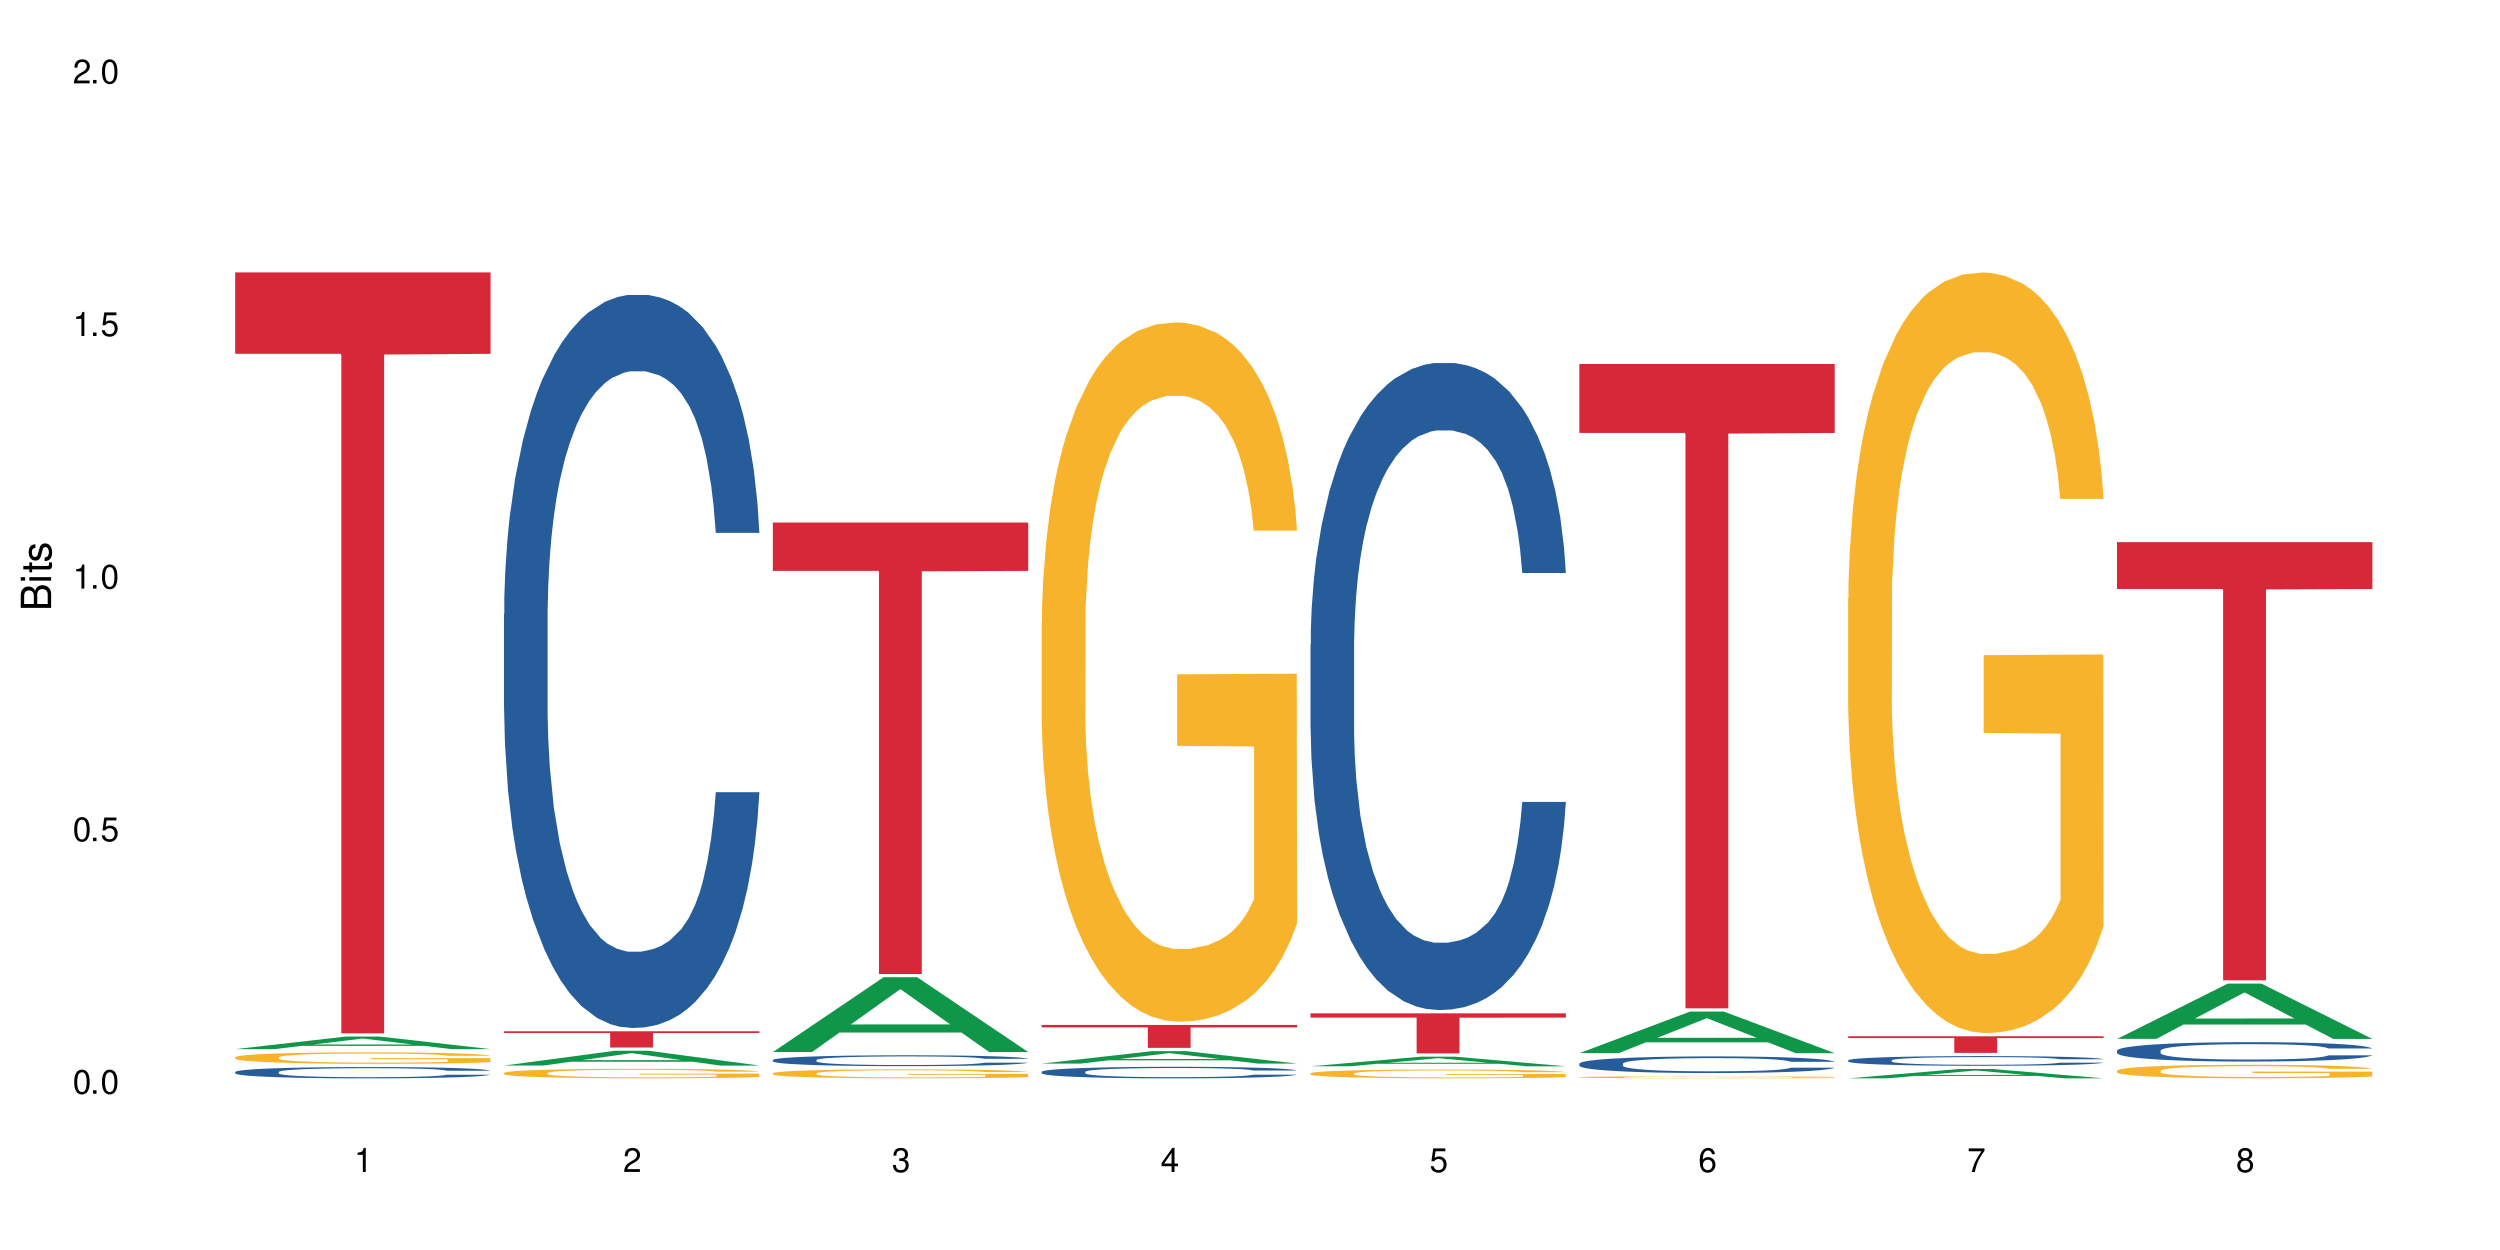
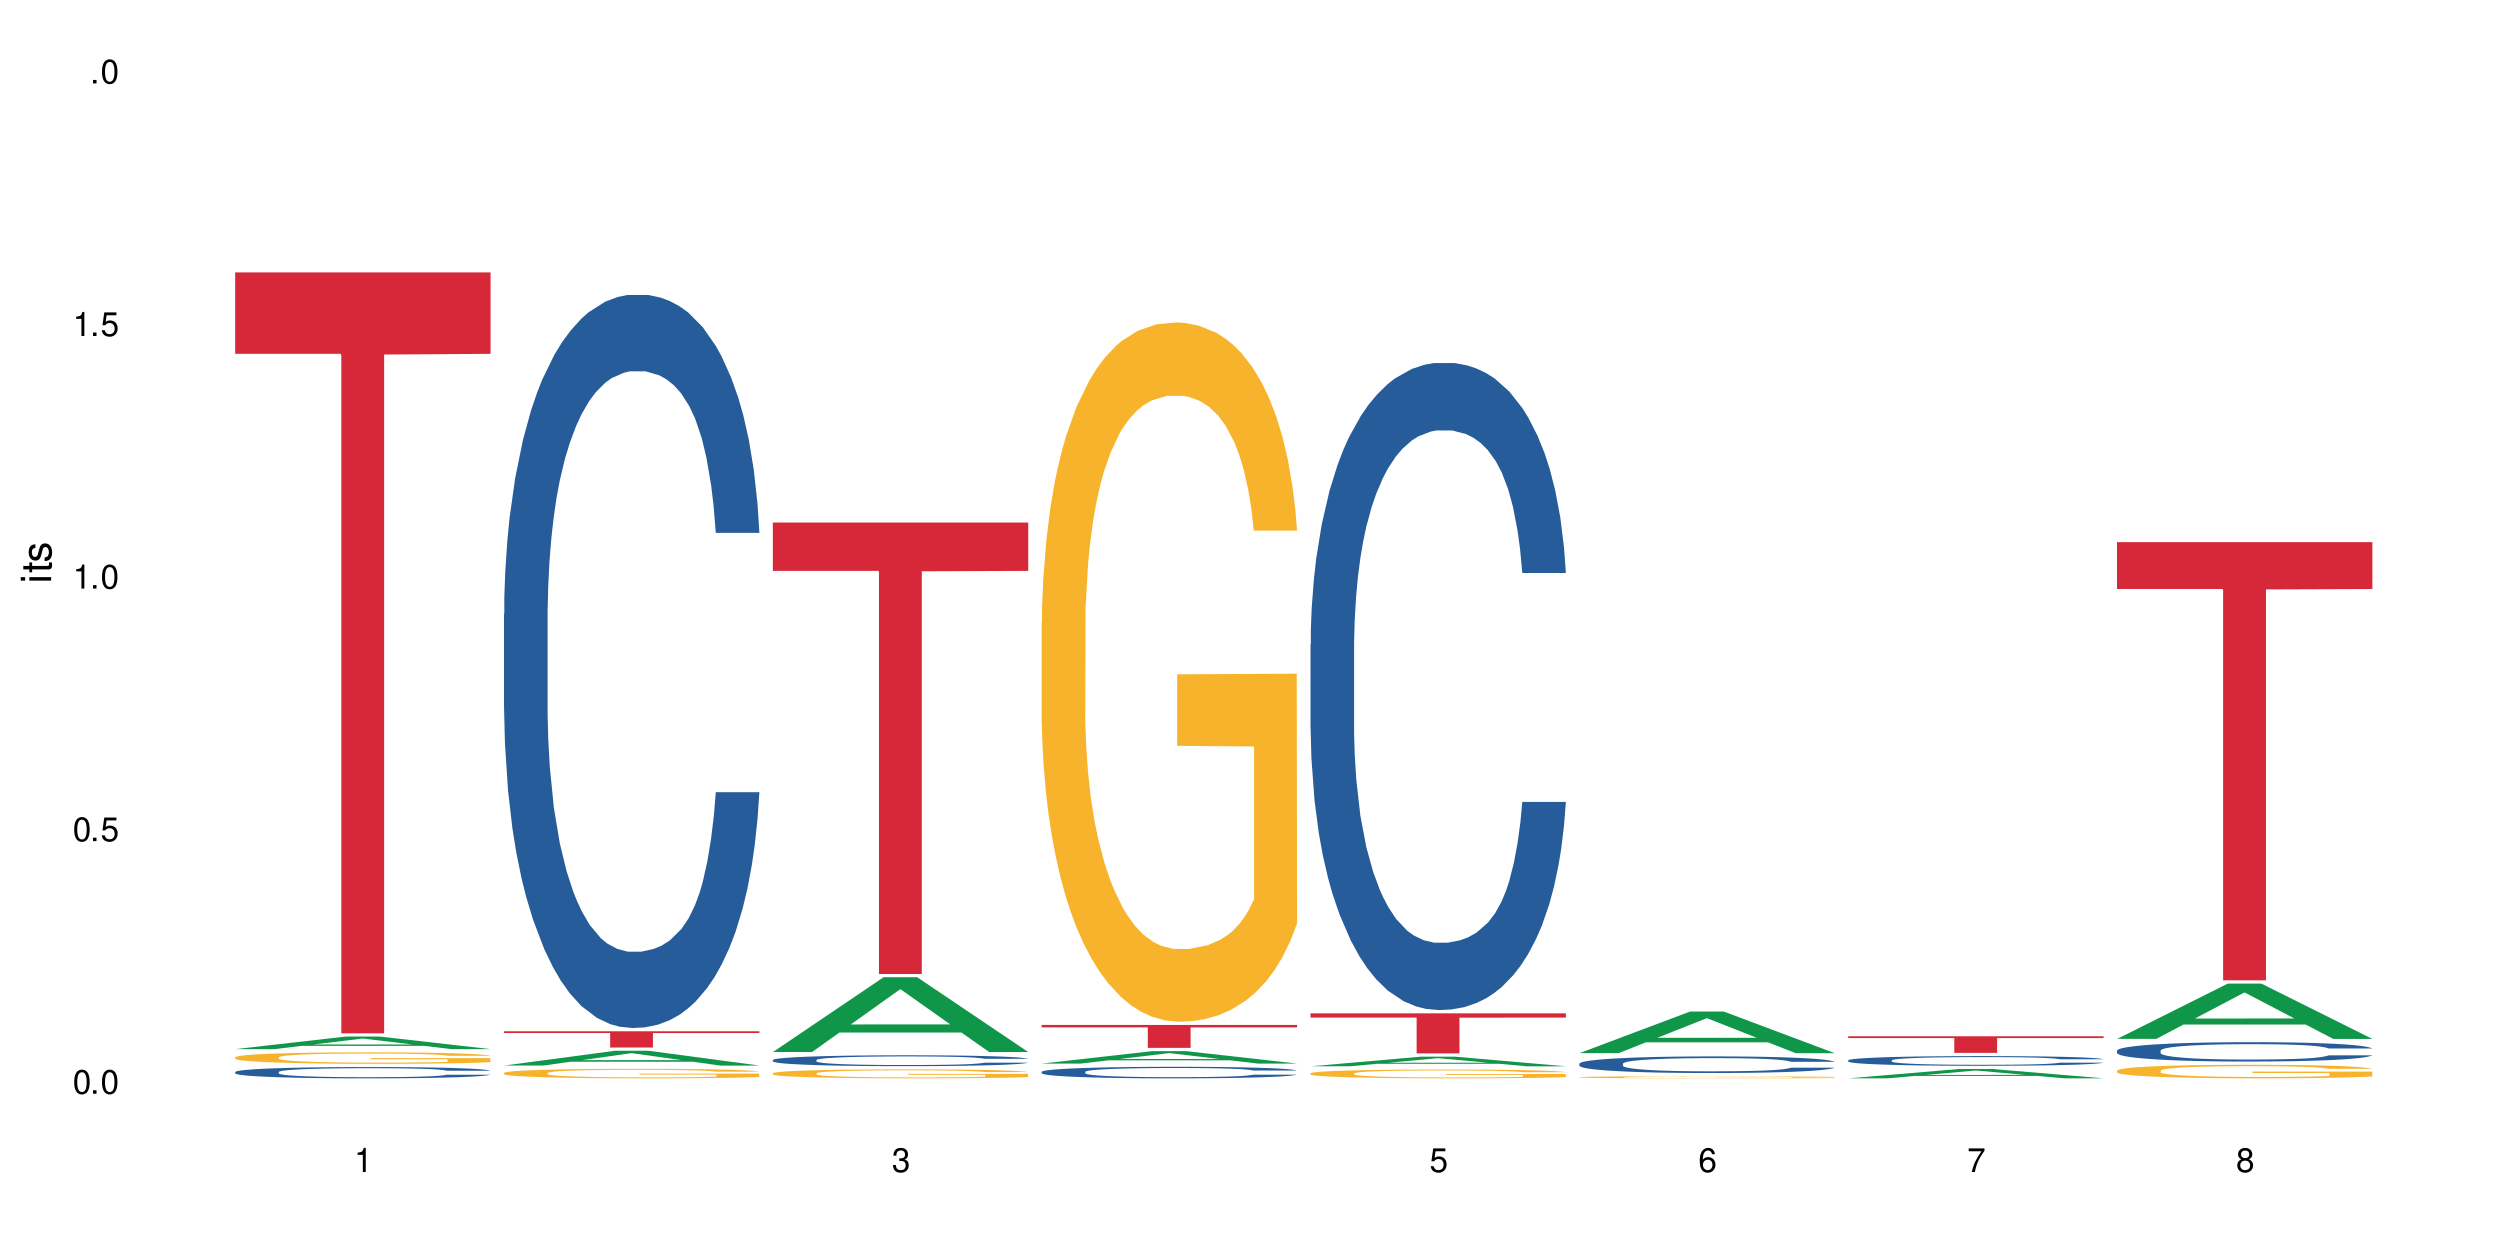
<svg xmlns="http://www.w3.org/2000/svg" xmlns:xlink="http://www.w3.org/1999/xlink" width="720" height="360" viewBox="0 0 720 360">
  <defs>
    <g>
      <g id="glyph-0-0">
</g>
      <g id="glyph-0-1">
        <path d="M 2.641 -6.938 C 2 -6.938 1.422 -6.656 1.078 -6.172 C 0.641 -5.562 0.406 -4.641 0.406 -3.359 C 0.406 -1.016 1.188 0.219 2.641 0.219 C 4.078 0.219 4.859 -1.016 4.859 -3.297 C 4.859 -4.641 4.656 -5.547 4.203 -6.172 C 3.844 -6.656 3.281 -6.938 2.641 -6.938 Z M 2.641 -6.188 C 3.547 -6.188 4 -5.25 4 -3.375 C 4 -1.406 3.562 -0.484 2.625 -0.484 C 1.734 -0.484 1.281 -1.438 1.281 -3.344 C 1.281 -5.25 1.734 -6.188 2.641 -6.188 Z M 2.641 -6.188 " />
      </g>
      <g id="glyph-0-2">
        <path d="M 1.828 -1 L 0.828 -1 L 0.828 0 L 1.828 0 Z M 1.828 -1 " />
      </g>
      <g id="glyph-0-3">
        <path d="M 4.562 -6.797 L 1.062 -6.797 L 0.547 -3.094 L 1.328 -3.094 C 1.719 -3.562 2.047 -3.734 2.578 -3.734 C 3.484 -3.734 4.062 -3.109 4.062 -2.094 C 4.062 -1.125 3.484 -0.531 2.578 -0.531 C 1.828 -0.531 1.375 -0.906 1.188 -1.672 L 0.328 -1.672 C 0.453 -1.109 0.547 -0.844 0.75 -0.594 C 1.125 -0.078 1.828 0.219 2.594 0.219 C 3.969 0.219 4.922 -0.781 4.922 -2.219 C 4.922 -3.562 4.031 -4.484 2.719 -4.484 C 2.25 -4.484 1.859 -4.359 1.469 -4.062 L 1.734 -5.969 L 4.562 -5.969 Z M 4.562 -6.797 " />
      </g>
      <g id="glyph-0-4">
        <path d="M 2.484 -4.938 L 2.484 0 L 3.328 0 L 3.328 -6.938 L 2.766 -6.938 C 2.469 -5.875 2.281 -5.734 0.984 -5.562 L 0.984 -4.938 Z M 2.484 -4.938 " />
      </g>
      <g id="glyph-0-5">
-         <path d="M 4.859 -0.828 L 1.281 -0.828 C 1.359 -1.406 1.672 -1.781 2.5 -2.281 L 3.469 -2.828 C 4.406 -3.344 4.906 -4.062 4.906 -4.906 C 4.906 -5.484 4.672 -6.031 4.266 -6.406 C 3.859 -6.766 3.375 -6.938 2.719 -6.938 C 1.859 -6.938 1.219 -6.625 0.844 -6.031 C 0.609 -5.672 0.5 -5.234 0.484 -4.531 L 1.328 -4.531 C 1.359 -5.016 1.406 -5.281 1.531 -5.516 C 1.75 -5.938 2.188 -6.203 2.703 -6.203 C 3.469 -6.203 4.031 -5.641 4.031 -4.891 C 4.031 -4.344 3.719 -3.859 3.125 -3.516 L 2.234 -3 C 0.812 -2.172 0.406 -1.531 0.328 -0.016 L 4.859 -0.016 Z M 4.859 -0.828 " />
-       </g>
+         </g>
      <g id="glyph-0-6">
        <path d="M 2.125 -3.188 L 2.578 -3.188 C 3.5 -3.188 3.984 -2.766 3.984 -1.922 C 3.984 -1.062 3.469 -0.531 2.594 -0.531 C 1.656 -0.531 1.203 -1 1.156 -2.016 L 0.312 -2.016 C 0.344 -1.453 0.438 -1.094 0.609 -0.781 C 0.953 -0.109 1.625 0.219 2.547 0.219 C 3.953 0.219 4.859 -0.625 4.859 -1.938 C 4.859 -2.828 4.516 -3.297 3.703 -3.594 C 4.344 -3.844 4.656 -4.328 4.656 -5.031 C 4.656 -6.219 3.875 -6.938 2.578 -6.938 C 1.203 -6.938 0.484 -6.172 0.453 -4.703 L 1.297 -4.703 C 1.312 -5.125 1.344 -5.359 1.453 -5.578 C 1.641 -5.969 2.062 -6.203 2.594 -6.203 C 3.344 -6.203 3.797 -5.75 3.797 -5 C 3.797 -4.516 3.609 -4.219 3.25 -4.047 C 3.016 -3.953 2.703 -3.922 2.125 -3.906 Z M 2.125 -3.188 " />
      </g>
      <g id="glyph-0-7">
-         <path d="M 3.141 -1.672 L 3.141 0 L 3.984 0 L 3.984 -1.672 L 4.984 -1.672 L 4.984 -2.438 L 3.984 -2.438 L 3.984 -6.938 L 3.359 -6.938 L 0.266 -2.578 L 0.266 -1.672 Z M 3.141 -2.438 L 1 -2.438 L 3.141 -5.5 Z M 3.141 -2.438 " />
-       </g>
+         </g>
      <g id="glyph-0-8">
        <path d="M 4.781 -5.125 C 4.609 -6.266 3.891 -6.938 2.844 -6.938 C 2.094 -6.938 1.422 -6.578 1.031 -5.953 C 0.594 -5.266 0.406 -4.422 0.406 -3.172 C 0.406 -2 0.578 -1.25 0.984 -0.641 C 1.359 -0.078 1.953 0.219 2.703 0.219 C 3.984 0.219 4.922 -0.75 4.922 -2.094 C 4.922 -3.375 4.062 -4.281 2.844 -4.281 C 2.172 -4.281 1.641 -4.031 1.281 -3.516 C 1.281 -5.234 1.828 -6.188 2.797 -6.188 C 3.391 -6.188 3.797 -5.797 3.938 -5.125 Z M 2.734 -3.531 C 3.547 -3.531 4.062 -2.953 4.062 -2.031 C 4.062 -1.156 3.484 -0.531 2.703 -0.531 C 1.922 -0.531 1.328 -1.188 1.328 -2.078 C 1.328 -2.938 1.906 -3.531 2.734 -3.531 Z M 2.734 -3.531 " />
      </g>
      <g id="glyph-0-9">
        <path d="M 4.984 -6.797 L 0.438 -6.797 L 0.438 -5.969 L 4.109 -5.969 C 2.5 -3.656 1.828 -2.234 1.328 0 L 2.219 0 C 2.594 -2.172 3.453 -4.047 4.984 -6.094 Z M 4.984 -6.797 " />
      </g>
      <g id="glyph-0-10">
        <path d="M 3.75 -3.656 C 4.469 -4.094 4.688 -4.438 4.688 -5.078 C 4.688 -6.172 3.844 -6.938 2.641 -6.938 C 1.438 -6.938 0.594 -6.172 0.594 -5.094 C 0.594 -4.438 0.812 -4.094 1.516 -3.656 C 0.734 -3.266 0.359 -2.703 0.359 -1.922 C 0.359 -0.656 1.281 0.219 2.641 0.219 C 3.984 0.219 4.922 -0.656 4.922 -1.922 C 4.922 -2.703 4.531 -3.266 3.75 -3.656 Z M 2.641 -6.188 C 3.359 -6.188 3.812 -5.75 3.812 -5.062 C 3.812 -4.406 3.344 -3.984 2.641 -3.984 C 1.922 -3.984 1.453 -4.406 1.453 -5.078 C 1.453 -5.75 1.922 -6.188 2.641 -6.188 Z M 2.641 -3.266 C 3.484 -3.266 4.062 -2.719 4.062 -1.906 C 4.062 -1.078 3.484 -0.531 2.625 -0.531 C 1.797 -0.531 1.219 -1.094 1.219 -1.906 C 1.219 -2.719 1.781 -3.266 2.641 -3.266 Z M 2.641 -3.266 " />
      </g>
      <g id="glyph-1-0">
</g>
      <g id="glyph-1-1">
-         <path d="M 0 -0.953 L 0 -4.891 C 0 -5.719 -0.234 -6.344 -0.734 -6.797 C -1.188 -7.234 -1.812 -7.469 -2.5 -7.469 C -3.547 -7.469 -4.188 -7 -4.625 -5.875 C -4.984 -6.688 -5.625 -7.094 -6.531 -7.094 C -7.172 -7.094 -7.734 -6.859 -8.141 -6.391 C -8.562 -5.922 -8.75 -5.344 -8.75 -4.5 L -8.75 -0.953 Z M -4.984 -2.062 L -7.766 -2.062 L -7.766 -4.219 C -7.766 -4.844 -7.688 -5.203 -7.453 -5.5 C -7.219 -5.812 -6.859 -5.969 -6.375 -5.969 C -5.891 -5.969 -5.531 -5.812 -5.297 -5.5 C -5.062 -5.203 -4.984 -4.844 -4.984 -4.219 Z M -0.984 -2.062 L -4 -2.062 L -4 -4.781 C -4 -5.766 -3.438 -6.359 -2.484 -6.359 C -1.547 -6.359 -0.984 -5.766 -0.984 -4.781 Z M -0.984 -2.062 " />
-       </g>
+         </g>
      <g id="glyph-1-2">
        <path d="M -6.281 -1.797 L -6.281 -0.797 L 0 -0.797 L 0 -1.797 Z M -8.75 -1.797 L -8.75 -0.797 L -7.484 -0.797 L -7.484 -1.797 Z M -8.75 -1.797 " />
      </g>
      <g id="glyph-1-3">
        <path d="M -6.281 -3.047 L -6.281 -2.016 L -8.016 -2.016 L -8.016 -1.016 L -6.281 -1.016 L -6.281 -0.172 L -5.469 -0.172 L -5.469 -1.016 L -0.719 -1.016 C -0.078 -1.016 0.281 -1.453 0.281 -2.234 C 0.281 -2.5 0.25 -2.719 0.188 -3.047 L -0.641 -3.047 C -0.609 -2.906 -0.594 -2.766 -0.594 -2.562 C -0.594 -2.141 -0.719 -2.016 -1.156 -2.016 L -5.469 -2.016 L -5.469 -3.047 Z M -6.281 -3.047 " />
      </g>
      <g id="glyph-1-4">
        <path d="M -4.531 -5.25 C -5.766 -5.25 -6.469 -4.422 -6.469 -2.969 C -6.469 -1.516 -5.719 -0.562 -4.547 -0.562 C -3.562 -0.562 -3.094 -1.062 -2.734 -2.562 L -2.516 -3.484 C -2.344 -4.188 -2.094 -4.469 -1.641 -4.469 C -1.047 -4.469 -0.641 -3.875 -0.641 -3 C -0.641 -2.453 -0.797 -2 -1.062 -1.75 C -1.25 -1.594 -1.422 -1.531 -1.875 -1.469 L -1.875 -0.406 C -0.422 -0.453 0.281 -1.266 0.281 -2.922 C 0.281 -4.5 -0.5 -5.516 -1.719 -5.516 C -2.656 -5.516 -3.172 -4.984 -3.469 -3.734 L -3.703 -2.766 C -3.891 -1.953 -4.156 -1.609 -4.594 -1.609 C -5.188 -1.609 -5.547 -2.125 -5.547 -2.938 C -5.547 -3.75 -5.203 -4.172 -4.531 -4.203 Z M -4.531 -5.25 " />
      </g>
    </g>
  </defs>
  <rect x="-72" y="-36" width="864" height="432" fill="rgb(100%, 100%, 100%)" fill-opacity="1" />
  <path fill-rule="nonzero" fill="rgb(6.275%, 58.824%, 28.235%)" fill-opacity="1" d="M 67.73 302.145 L 67.809 302.141 L 99.637 298.523 L 109.301 298.523 L 141.281 302.148 L 130.047 302.148 L 122.031 301.203 L 86.906 301.203 L 79.047 302.145 L 67.73 302.145 L 90.285 300.812 L 118.809 300.809 L 104.586 299.117 L 104.43 299.113 L 104.27 299.125 L 90.207 300.809 L 90.285 300.812 Z M 67.73 302.145 " />
  <path fill-rule="nonzero" fill="rgb(14.51%, 36.078%, 60%)" fill-opacity="1" d="M 67.73 308.727 L 67.82 308.723 L 67.82 308.652 L 68.09 308.539 L 68.719 308.395 L 69.344 308.297 L 70.961 308.121 L 73.203 307.949 L 75.535 307.82 L 77.238 307.742 L 78.766 307.684 L 82.262 307.574 L 84.504 307.516 L 86.926 307.465 L 89.887 307.414 L 92.039 307.387 L 96.883 307.34 L 100.469 307.316 L 103.25 307.309 L 109.262 307.309 L 112.848 307.32 L 115.449 307.336 L 118.32 307.359 L 120.742 307.387 L 124.957 307.449 L 128.727 307.535 L 130.43 307.582 L 133.121 307.676 L 135.184 307.762 L 136.617 307.84 L 138.234 307.949 L 139.668 308.086 L 140.746 308.238 L 141.281 308.363 L 128.727 308.363 L 128.098 308.246 L 127.379 308.152 L 126.035 308.031 L 124.688 307.945 L 122.805 307.859 L 121.102 307.801 L 118.77 307.746 L 116.707 307.711 L 114.555 307.684 L 112.488 307.664 L 108.543 307.648 L 103.969 307.648 L 102.266 307.652 L 98.766 307.676 L 96.883 307.699 L 94.191 307.738 L 92.309 307.777 L 90.066 307.84 L 88.539 307.887 L 86.656 307.965 L 85.312 308.035 L 83.785 308.133 L 82.891 308.207 L 82.082 308.289 L 81.363 308.387 L 80.828 308.492 L 80.469 308.602 L 80.289 308.711 L 80.289 309.172 L 80.469 309.277 L 80.918 309.402 L 82.082 309.586 L 83.785 309.742 L 85.762 309.867 L 87.645 309.957 L 88.719 310 L 90.156 310.047 L 92.398 310.105 L 95.629 310.164 L 97.512 310.188 L 100.383 310.215 L 103.34 310.227 L 107.289 310.227 L 110.785 310.215 L 113.117 310.199 L 115.539 310.176 L 118.859 310.125 L 120.922 310.074 L 122.715 310.02 L 124.062 309.965 L 124.957 309.914 L 126.305 309.824 L 127.379 309.723 L 128.188 309.617 L 128.727 309.516 L 141.281 309.516 L 140.746 309.637 L 139.938 309.75 L 139.129 309.84 L 137.875 309.941 L 136.441 310.035 L 134.375 310.137 L 132.672 310.207 L 130.43 310.281 L 128.367 310.34 L 126.125 310.387 L 122.805 310.449 L 120.652 310.477 L 118.32 310.504 L 115.539 310.527 L 112.043 310.551 L 108.273 310.562 L 104.777 310.562 L 101.008 310.559 L 98.227 310.547 L 94.551 310.52 L 89.977 310.465 L 86.656 310.41 L 84.055 310.352 L 81.812 310.293 L 79.301 310.215 L 76.074 310.082 L 74.098 309.98 L 72.754 309.898 L 71.23 309.781 L 70.152 309.676 L 68.898 309.512 L 68 309.301 L 67.73 309.137 Z M 67.73 308.727 " />
  <path fill-rule="nonzero" fill="rgb(96.863%, 70.196%, 16.863%)" fill-opacity="1" d="M 67.73 304.492 L 67.82 304.488 L 67.82 304.43 L 68.18 304.293 L 69.078 304.105 L 70.242 303.953 L 71.5 303.832 L 72.305 303.77 L 73.652 303.68 L 74.816 303.613 L 77.777 303.477 L 81.543 303.352 L 83.609 303.297 L 85.941 303.246 L 89.258 303.188 L 90.785 303.168 L 95.449 303.117 L 100.738 303.09 L 106.57 303.078 L 109.262 303.082 L 112.938 303.094 L 117.961 303.129 L 120.832 303.156 L 123.074 303.188 L 125.406 303.227 L 128.277 303.289 L 130.969 303.359 L 133.121 303.434 L 135.273 303.523 L 137.066 303.617 L 138.594 303.723 L 139.938 303.852 L 140.746 303.957 L 141.281 304.062 L 128.816 304.062 L 128.098 303.957 L 127.289 303.875 L 125.945 303.773 L 124.598 303.703 L 123.254 303.645 L 120.742 303.566 L 118.59 303.52 L 115.898 303.477 L 113.297 303.449 L 110.336 303.434 L 108.543 303.426 L 103.789 303.426 L 99.484 303.445 L 96.973 303.473 L 95.18 303.496 L 92.668 303.539 L 91.141 303.578 L 90.246 303.602 L 87.555 303.695 L 85.762 303.777 L 84.773 303.836 L 83.52 303.926 L 82.621 304.008 L 81.633 304.129 L 81.098 304.219 L 80.379 304.422 L 80.289 304.965 L 80.559 305.078 L 81.098 305.203 L 81.812 305.309 L 82.891 305.426 L 83.965 305.512 L 85.852 305.629 L 87.465 305.707 L 88.719 305.758 L 91.141 305.84 L 92.129 305.867 L 94.461 305.922 L 96.883 305.965 L 99.844 306 L 102.086 306.02 L 105.672 306.031 L 110.246 306.031 L 115.629 306.016 L 119.039 305.992 L 121.371 305.965 L 122.895 305.945 L 124.777 305.914 L 126.125 305.883 L 127.379 305.848 L 128.906 305.797 L 128.906 305.078 L 106.75 305.074 L 106.75 304.738 L 141.195 304.734 L 141.281 305.914 L 139.398 305.992 L 137.066 306.07 L 134.824 306.133 L 132.492 306.184 L 129.176 306.242 L 126.484 306.277 L 122.355 306.32 L 118.59 306.348 L 114.645 306.363 L 111.145 306.371 L 107.02 306.375 L 103.34 306.371 L 99.395 306.352 L 96.254 306.328 L 93.383 306.297 L 90.516 306.258 L 86.926 306.195 L 84.594 306.145 L 82.172 306.082 L 79.75 306.004 L 77.598 305.926 L 76.164 305.859 L 74.727 305.789 L 73.203 305.699 L 71.766 305.598 L 70.691 305.504 L 69.703 305.398 L 68.988 305.297 L 68.27 305.164 L 67.91 305.055 L 67.73 304.961 Z M 67.73 304.492 " />
  <path fill-rule="nonzero" fill="rgb(83.922%, 15.686%, 22.353%)" fill-opacity="1" d="M 67.73 78.445 L 141.281 78.445 L 141.281 101.902 L 110.629 102.109 L 110.629 297.594 L 98.297 297.594 L 98.297 102.316 L 98.117 101.902 L 67.73 101.902 Z M 67.73 78.445 " />
  <path fill-rule="nonzero" fill="rgb(6.275%, 58.824%, 28.235%)" fill-opacity="1" d="M 145.156 306.883 L 145.234 306.879 L 177.059 302.621 L 186.723 302.621 L 218.707 306.887 L 207.469 306.887 L 199.453 305.773 L 164.328 305.773 L 156.469 306.883 L 145.156 306.883 L 167.707 305.312 L 196.23 305.309 L 182.008 303.32 L 181.852 303.316 L 181.695 303.328 L 167.629 305.309 L 167.707 305.312 Z M 145.156 306.883 " />
  <path fill-rule="nonzero" fill="rgb(14.51%, 36.078%, 60%)" fill-opacity="1" d="M 145.156 176.812 L 145.242 176.621 L 145.242 171.988 L 145.512 164.656 L 146.141 155.391 L 146.77 149.023 L 148.383 137.637 L 150.625 126.637 L 152.957 118.145 L 154.664 113.129 L 156.188 109.27 L 159.684 102.129 L 161.93 98.461 L 164.352 95.18 L 167.309 91.898 L 169.461 89.969 L 174.305 86.883 L 177.895 85.531 L 180.676 84.953 L 186.684 84.953 L 190.273 85.723 L 192.875 86.688 L 195.742 88.23 L 198.164 89.969 L 202.383 94.215 L 206.148 99.617 L 207.852 102.707 L 210.543 108.688 L 212.605 114.477 L 214.043 119.496 L 215.656 126.637 L 217.094 135.32 L 218.168 145.164 L 218.707 153.461 L 206.148 153.461 L 205.52 145.742 L 204.805 139.758 L 203.457 131.848 L 202.113 126.25 L 200.23 120.652 L 198.523 116.988 L 196.191 113.32 L 194.129 111.004 L 191.977 109.27 L 189.914 108.109 L 185.969 106.953 L 181.391 106.953 L 179.688 107.336 L 176.191 108.883 L 174.305 110.234 L 171.613 112.934 L 169.73 115.441 L 167.488 119.305 L 165.965 122.582 L 164.082 127.602 L 162.734 132.039 L 161.211 138.41 L 160.312 143.234 L 159.508 148.637 L 158.789 155.004 L 158.25 161.758 L 157.891 168.898 L 157.711 175.848 L 157.711 205.762 L 157.891 212.707 L 158.34 220.812 L 159.508 232.586 L 161.211 242.812 L 163.184 250.918 L 165.066 256.707 L 166.145 259.41 L 167.578 262.5 L 169.82 266.359 L 173.051 270.219 L 174.934 271.762 L 177.805 273.305 L 180.766 274.078 L 184.711 274.078 L 188.211 273.305 L 190.543 272.34 L 192.965 270.797 L 196.281 267.516 L 198.344 264.43 L 200.141 260.762 L 201.484 257.094 L 202.383 254.008 L 203.727 248.023 L 204.805 241.461 L 205.609 234.707 L 206.148 228.148 L 218.707 228.148 L 218.168 235.867 L 217.359 243.395 L 216.555 248.988 L 215.297 255.742 L 213.863 261.727 L 211.801 268.48 L 210.094 272.918 L 207.852 277.742 L 205.789 281.41 L 203.547 284.691 L 200.23 288.551 L 198.074 290.48 L 195.742 292.219 L 192.965 293.762 L 189.465 295.113 L 185.699 295.883 L 182.199 296.078 L 178.434 295.691 L 175.652 294.918 L 171.973 293.184 L 167.398 289.711 L 164.082 286.043 L 161.48 282.375 L 159.238 278.516 L 156.727 273.305 L 153.496 264.812 L 151.523 258.254 L 150.176 252.848 L 148.652 245.324 L 147.574 238.566 L 146.32 227.762 L 145.422 214.059 L 145.156 203.445 Z M 145.156 176.812 " />
  <path fill-rule="nonzero" fill="rgb(96.863%, 70.196%, 16.863%)" fill-opacity="1" d="M 145.156 308.996 L 145.242 308.992 L 145.242 308.941 L 145.602 308.832 L 146.5 308.676 L 147.664 308.547 L 148.922 308.445 L 149.73 308.395 L 151.074 308.32 L 152.242 308.266 L 155.199 308.152 L 158.969 308.047 L 161.031 308 L 163.363 307.957 L 166.684 307.91 L 168.207 307.895 L 172.871 307.852 L 178.164 307.828 L 183.992 307.82 L 186.684 307.824 L 190.363 307.832 L 195.387 307.859 L 198.254 307.887 L 200.496 307.91 L 202.828 307.941 L 205.699 307.992 L 208.391 308.055 L 210.543 308.113 L 212.695 308.188 L 214.492 308.27 L 216.016 308.355 L 217.359 308.461 L 218.168 308.551 L 218.707 308.637 L 206.238 308.637 L 205.52 308.551 L 204.715 308.48 L 203.367 308.398 L 202.023 308.34 L 200.676 308.293 L 198.164 308.227 L 196.012 308.188 L 193.32 308.152 L 190.723 308.129 L 187.762 308.113 L 185.969 308.109 L 181.211 308.109 L 176.906 308.125 L 174.395 308.145 L 172.602 308.168 L 170.09 308.203 L 168.566 308.234 L 167.668 308.254 L 164.977 308.332 L 163.184 308.402 L 162.195 308.449 L 160.941 308.523 L 160.043 308.594 L 159.059 308.691 L 158.52 308.766 L 157.801 308.938 L 157.711 309.391 L 157.98 309.484 L 158.52 309.586 L 159.238 309.676 L 160.312 309.773 L 161.391 309.844 L 163.273 309.941 L 164.887 310.008 L 166.145 310.051 L 168.566 310.117 L 169.551 310.141 L 171.883 310.188 L 174.305 310.223 L 177.266 310.25 L 179.508 310.266 L 183.098 310.277 L 187.672 310.277 L 193.055 310.262 L 196.461 310.242 L 198.793 310.223 L 200.32 310.207 L 202.203 310.18 L 203.547 310.152 L 204.805 310.125 L 206.328 310.082 L 206.328 309.484 L 184.172 309.48 L 184.172 309.199 L 218.617 309.199 L 218.707 310.18 L 216.824 310.246 L 214.492 310.312 L 212.25 310.359 L 209.918 310.402 L 206.598 310.453 L 203.906 310.48 L 199.781 310.516 L 196.012 310.539 L 192.066 310.555 L 188.566 310.562 L 184.441 310.562 L 180.766 310.559 L 176.816 310.543 L 173.68 310.523 L 170.809 310.5 L 167.938 310.465 L 164.352 310.414 L 162.016 310.371 L 159.594 310.32 L 157.172 310.258 L 155.02 310.188 L 153.586 310.137 L 152.152 310.074 L 150.625 310 L 149.191 309.914 L 148.113 309.836 L 147.129 309.75 L 146.41 309.668 L 145.691 309.555 L 145.332 309.465 L 145.156 309.387 Z M 145.156 308.996 " />
  <path fill-rule="nonzero" fill="rgb(83.922%, 15.686%, 22.353%)" fill-opacity="1" d="M 145.156 297.012 L 218.707 297.012 L 218.707 297.512 L 188.051 297.516 L 188.051 301.691 L 175.719 301.691 L 175.719 297.52 L 175.539 297.512 L 145.156 297.512 Z M 145.156 297.012 " />
  <path fill-rule="nonzero" fill="rgb(6.275%, 58.824%, 28.235%)" fill-opacity="1" d="M 222.578 302.973 L 222.656 302.953 L 254.48 281.438 L 264.148 281.438 L 296.129 302.992 L 284.895 302.992 L 276.879 297.367 L 241.75 297.367 L 233.895 302.973 L 222.578 302.973 L 245.129 295.039 L 273.656 295.02 L 259.434 284.961 L 259.273 284.941 L 259.117 285 L 245.051 295.02 L 245.129 295.039 Z M 222.578 302.973 " />
  <path fill-rule="nonzero" fill="rgb(14.51%, 36.078%, 60%)" fill-opacity="1" d="M 222.578 305.285 L 222.668 305.285 L 222.668 305.215 L 222.938 305.105 L 223.562 304.969 L 224.191 304.875 L 225.809 304.707 L 228.051 304.543 L 230.383 304.418 L 232.086 304.344 L 233.609 304.285 L 237.109 304.18 L 239.352 304.125 L 241.773 304.078 L 244.734 304.027 L 246.887 304 L 251.73 303.953 L 255.316 303.934 L 258.098 303.926 L 264.109 303.926 L 267.695 303.938 L 270.297 303.953 L 273.168 303.973 L 275.59 304 L 279.805 304.062 L 283.57 304.145 L 285.277 304.188 L 287.969 304.277 L 290.031 304.363 L 291.465 304.438 L 293.082 304.543 L 294.516 304.672 L 295.59 304.816 L 296.129 304.941 L 283.57 304.941 L 282.945 304.828 L 282.227 304.738 L 280.883 304.621 L 279.535 304.539 L 277.652 304.453 L 275.949 304.398 L 273.617 304.348 L 271.551 304.312 L 269.398 304.285 L 267.336 304.27 L 263.391 304.25 L 258.816 304.25 L 257.109 304.258 L 253.613 304.281 L 251.73 304.301 L 249.039 304.34 L 247.156 304.379 L 244.914 304.434 L 243.387 304.484 L 241.504 304.559 L 240.16 304.625 L 238.633 304.719 L 237.738 304.789 L 236.93 304.867 L 236.211 304.965 L 235.672 305.062 L 235.316 305.168 L 235.137 305.273 L 235.137 305.715 L 235.316 305.816 L 235.762 305.938 L 236.93 306.113 L 238.633 306.266 L 240.605 306.383 L 242.492 306.469 L 243.566 306.508 L 245.004 306.555 L 247.246 306.613 L 250.473 306.668 L 252.355 306.691 L 255.227 306.715 L 258.188 306.727 L 262.133 306.727 L 265.633 306.715 L 267.965 306.703 L 270.387 306.68 L 273.707 306.629 L 275.77 306.586 L 277.562 306.531 L 278.906 306.477 L 279.805 306.43 L 281.148 306.34 L 282.227 306.242 L 283.035 306.145 L 283.57 306.047 L 296.129 306.047 L 295.59 306.16 L 294.785 306.273 L 293.977 306.355 L 292.723 306.457 L 291.285 306.543 L 289.223 306.645 L 287.52 306.711 L 285.277 306.781 L 283.215 306.836 L 280.973 306.883 L 277.652 306.941 L 275.5 306.969 L 273.168 306.996 L 270.387 307.02 L 266.887 307.039 L 263.121 307.051 L 259.621 307.055 L 255.855 307.047 L 253.074 307.035 L 249.398 307.012 L 244.824 306.957 L 241.504 306.902 L 238.902 306.852 L 236.66 306.793 L 234.148 306.715 L 230.918 306.59 L 228.945 306.492 L 227.602 306.414 L 226.074 306.301 L 225 306.199 L 223.742 306.039 L 222.848 305.84 L 222.578 305.68 Z M 222.578 305.285 " />
  <path fill-rule="nonzero" fill="rgb(96.863%, 70.196%, 16.863%)" fill-opacity="1" d="M 222.578 309.09 L 222.668 309.086 L 222.668 309.039 L 223.027 308.934 L 223.922 308.789 L 225.09 308.668 L 226.344 308.574 L 227.152 308.523 L 228.496 308.453 L 229.664 308.402 L 232.625 308.297 L 236.391 308.195 L 238.453 308.156 L 240.785 308.113 L 244.105 308.07 L 245.629 308.055 L 250.293 308.016 L 255.586 307.992 L 261.418 307.984 L 264.109 307.988 L 267.785 307.996 L 272.809 308.023 L 275.68 308.047 L 277.922 308.07 L 280.254 308.102 L 283.125 308.148 L 285.816 308.203 L 287.969 308.262 L 290.121 308.332 L 291.914 308.406 L 293.438 308.488 L 294.785 308.59 L 295.59 308.672 L 296.129 308.754 L 283.66 308.754 L 282.945 308.672 L 282.137 308.605 L 280.793 308.527 L 279.445 308.473 L 278.102 308.43 L 275.59 308.367 L 273.438 308.328 L 270.746 308.297 L 268.145 308.273 L 265.184 308.262 L 263.391 308.254 L 258.637 308.254 L 254.332 308.273 L 251.82 308.293 L 250.023 308.309 L 247.512 308.344 L 245.988 308.375 L 245.094 308.391 L 242.402 308.465 L 240.605 308.531 L 239.621 308.574 L 238.363 308.648 L 237.469 308.711 L 236.48 308.805 L 235.941 308.875 L 235.227 309.035 L 235.137 309.461 L 235.406 309.551 L 235.941 309.645 L 236.66 309.73 L 237.738 309.82 L 238.812 309.887 L 240.695 309.98 L 242.312 310.043 L 243.566 310.082 L 245.988 310.145 L 246.977 310.168 L 249.309 310.207 L 251.73 310.242 L 254.691 310.27 L 256.934 310.285 L 260.52 310.297 L 265.094 310.297 L 270.477 310.281 L 273.887 310.262 L 276.219 310.242 L 277.742 310.227 L 279.625 310.203 L 280.973 310.18 L 282.227 310.152 L 283.75 310.113 L 283.75 309.551 L 261.598 309.547 L 261.598 309.281 L 296.039 309.281 L 296.129 310.203 L 294.246 310.266 L 291.914 310.328 L 289.672 310.375 L 287.34 310.414 L 284.02 310.457 L 281.328 310.488 L 277.203 310.52 L 273.438 310.539 L 269.488 310.555 L 265.992 310.562 L 261.867 310.562 L 258.188 310.559 L 254.242 310.547 L 251.102 310.527 L 248.23 310.504 L 245.359 310.473 L 241.773 310.422 L 239.441 310.383 L 237.02 310.332 L 234.598 310.273 L 232.445 310.211 L 231.008 310.16 L 229.574 310.105 L 228.051 310.035 L 226.613 309.953 L 225.539 309.883 L 224.551 309.797 L 223.832 309.723 L 223.117 309.613 L 222.758 309.531 L 222.578 309.457 Z M 222.578 309.09 " />
  <path fill-rule="nonzero" fill="rgb(83.922%, 15.686%, 22.353%)" fill-opacity="1" d="M 222.578 150.492 L 296.129 150.492 L 296.129 164.41 L 265.477 164.531 L 265.477 280.508 L 253.141 280.508 L 253.141 164.656 L 252.965 164.41 L 222.578 164.41 Z M 222.578 150.492 " />
  <path fill-rule="nonzero" fill="rgb(6.275%, 58.824%, 28.235%)" fill-opacity="1" d="M 300 306.309 L 300.078 306.305 L 331.906 302.723 L 341.57 302.723 L 373.555 306.312 L 362.316 306.312 L 354.301 305.375 L 319.176 305.375 L 311.316 306.309 L 300 306.309 L 322.555 304.988 L 351.078 304.984 L 336.855 303.309 L 336.699 303.305 L 336.543 303.316 L 322.477 304.984 L 322.555 304.988 Z M 300 306.309 " />
  <path fill-rule="nonzero" fill="rgb(14.51%, 36.078%, 60%)" fill-opacity="1" d="M 300 308.688 L 300.09 308.684 L 300.09 308.613 L 300.359 308.496 L 300.988 308.352 L 301.617 308.25 L 303.23 308.07 L 305.473 307.898 L 307.805 307.766 L 309.508 307.688 L 311.035 307.625 L 314.531 307.512 L 316.773 307.457 L 319.195 307.402 L 322.156 307.352 L 324.309 307.32 L 329.152 307.273 L 332.742 307.254 L 335.52 307.242 L 341.531 307.242 L 345.117 307.254 L 347.719 307.27 L 350.59 307.293 L 353.012 307.32 L 357.227 307.391 L 360.996 307.473 L 362.699 307.523 L 365.391 307.617 L 367.453 307.707 L 368.891 307.785 L 370.504 307.898 L 371.938 308.035 L 373.016 308.191 L 373.555 308.32 L 360.996 308.32 L 360.367 308.199 L 359.648 308.105 L 358.305 307.98 L 356.961 307.895 L 355.074 307.805 L 353.371 307.746 L 351.039 307.688 L 348.977 307.652 L 346.824 307.625 L 344.762 307.605 L 340.812 307.59 L 336.238 307.59 L 334.535 307.594 L 331.035 307.621 L 329.152 307.641 L 326.461 307.684 L 324.578 307.723 L 322.336 307.785 L 320.812 307.836 L 318.926 307.914 L 317.582 307.984 L 316.059 308.082 L 315.16 308.16 L 314.352 308.246 L 313.637 308.344 L 313.098 308.453 L 312.738 308.562 L 312.559 308.672 L 312.559 309.145 L 312.738 309.254 L 313.188 309.379 L 314.352 309.566 L 316.059 309.727 L 318.031 309.855 L 319.914 309.945 L 320.992 309.988 L 322.426 310.035 L 324.668 310.098 L 327.898 310.156 L 329.781 310.18 L 332.652 310.207 L 335.609 310.219 L 339.559 310.219 L 343.055 310.207 L 345.387 310.191 L 347.809 310.168 L 351.129 310.113 L 353.191 310.066 L 354.984 310.008 L 356.332 309.949 L 357.227 309.902 L 358.574 309.809 L 359.648 309.703 L 360.457 309.598 L 360.996 309.496 L 373.555 309.496 L 373.016 309.617 L 372.207 309.734 L 371.402 309.824 L 370.145 309.93 L 368.711 310.023 L 366.645 310.129 L 364.941 310.199 L 362.699 310.277 L 360.637 310.332 L 358.395 310.387 L 355.074 310.445 L 352.922 310.477 L 350.59 310.504 L 347.809 310.527 L 344.312 310.551 L 340.543 310.562 L 337.047 310.562 L 333.277 310.559 L 330.5 310.547 L 326.82 310.52 L 322.246 310.465 L 318.926 310.406 L 316.324 310.348 L 314.082 310.289 L 311.57 310.207 L 308.344 310.074 L 306.371 309.969 L 305.023 309.883 L 303.5 309.766 L 302.422 309.66 L 301.168 309.488 L 300.27 309.273 L 300 309.105 Z M 300 308.688 " />
  <path fill-rule="nonzero" fill="rgb(96.863%, 70.196%, 16.863%)" fill-opacity="1" d="M 300 179.121 L 300.09 178.938 L 300.09 175.258 L 300.449 166.98 L 301.348 155.578 L 302.512 146.199 L 303.77 138.84 L 304.574 134.98 L 305.922 129.461 L 307.086 125.414 L 310.047 117.137 L 313.816 109.414 L 315.879 106.102 L 318.211 102.977 L 321.527 99.48 L 323.055 98.195 L 327.719 95.25 L 333.012 93.414 L 338.84 92.859 L 341.531 93.043 L 345.207 93.781 L 350.23 95.805 L 353.102 97.641 L 355.344 99.48 L 357.676 101.871 L 360.547 105.551 L 363.238 109.965 L 365.391 114.379 L 367.543 119.898 L 369.336 125.781 L 370.863 132.219 L 372.207 139.945 L 373.016 146.383 L 373.555 152.82 L 361.086 152.82 L 360.367 146.383 L 359.559 141.418 L 358.215 135.348 L 356.871 130.934 L 355.523 127.438 L 353.012 122.656 L 350.859 119.715 L 348.168 117.137 L 345.566 115.484 L 342.609 114.379 L 340.812 114.012 L 336.059 114.012 L 331.754 115.301 L 329.242 116.77 L 327.449 118.242 L 324.938 121 L 323.414 123.207 L 322.516 124.68 L 319.824 130.383 L 318.031 135.531 L 317.043 139.023 L 315.789 144.543 L 314.891 149.508 L 313.902 156.867 L 313.367 162.383 L 312.648 174.891 L 312.559 207.996 L 312.828 214.984 L 313.367 222.527 L 314.082 229.148 L 315.16 236.137 L 316.234 241.469 L 318.121 248.645 L 319.734 253.426 L 320.992 256.551 L 323.414 261.52 L 324.398 263.172 L 326.73 266.484 L 329.152 269.059 L 332.113 271.266 L 334.355 272.371 L 337.941 273.289 L 342.52 273.289 L 347.898 272.188 L 351.309 270.715 L 353.641 269.242 L 355.164 267.957 L 357.047 265.934 L 358.395 264.094 L 359.648 262.07 L 361.176 258.941 L 361.176 214.984 L 339.02 214.801 L 339.02 194.203 L 373.465 194.02 L 373.555 265.934 L 371.668 270.898 L 369.336 275.68 L 367.094 279.359 L 364.762 282.484 L 361.445 285.98 L 358.754 288.188 L 354.629 290.762 L 350.859 292.418 L 346.914 293.52 L 343.414 294.074 L 339.289 294.258 L 335.609 293.891 L 331.664 292.785 L 328.523 291.312 L 325.656 289.473 L 322.785 287.082 L 319.195 283.223 L 316.863 280.094 L 314.441 276.23 L 312.02 271.633 L 309.867 266.668 L 308.434 262.805 L 306.996 258.391 L 305.473 252.875 L 304.039 246.621 L 302.961 240.918 L 301.973 234.48 L 301.258 228.41 L 300.539 220.137 L 300.18 213.516 L 300 207.812 Z M 300 179.121 " />
  <path fill-rule="nonzero" fill="rgb(83.922%, 15.686%, 22.353%)" fill-opacity="1" d="M 300 295.188 L 373.555 295.188 L 373.555 295.895 L 342.898 295.902 L 342.898 301.789 L 330.566 301.789 L 330.566 295.906 L 330.387 295.895 L 300 295.895 Z M 300 295.188 " />
  <path fill-rule="nonzero" fill="rgb(6.275%, 58.824%, 28.235%)" fill-opacity="1" d="M 377.426 307.094 L 377.504 307.094 L 409.328 304.312 L 418.992 304.312 L 450.977 307.098 L 439.738 307.098 L 431.723 306.371 L 396.598 306.371 L 388.738 307.094 L 377.426 307.094 L 399.977 306.07 L 428.504 306.066 L 414.277 304.766 L 414.121 304.766 L 413.965 304.773 L 399.898 306.066 L 399.977 306.07 Z M 377.426 307.094 " />
  <path fill-rule="nonzero" fill="rgb(14.51%, 36.078%, 60%)" fill-opacity="1" d="M 377.426 185.641 L 377.516 185.469 L 377.516 181.379 L 377.781 174.906 L 378.41 166.73 L 379.039 161.109 L 380.652 151.062 L 382.895 141.352 L 385.227 133.859 L 386.934 129.43 L 388.457 126.023 L 391.957 119.719 L 394.199 116.484 L 396.621 113.59 L 399.578 110.691 L 401.734 108.988 L 406.574 106.266 L 410.164 105.07 L 412.945 104.559 L 418.953 104.559 L 422.543 105.242 L 425.145 106.094 L 428.016 107.457 L 430.438 108.988 L 434.652 112.738 L 438.418 117.504 L 440.125 120.23 L 442.812 125.512 L 444.879 130.621 L 446.312 135.051 L 447.926 141.352 L 449.363 149.016 L 450.438 157.703 L 450.977 165.027 L 438.418 165.027 L 437.789 158.215 L 437.074 152.934 L 435.727 145.953 L 434.383 141.012 L 432.5 136.07 L 430.793 132.836 L 428.461 129.598 L 426.398 127.555 L 424.246 126.023 L 422.184 125 L 418.238 123.977 L 413.664 123.977 L 411.957 124.32 L 408.461 125.684 L 406.574 126.875 L 403.887 129.258 L 402 131.473 L 399.758 134.879 L 398.234 137.777 L 396.352 142.203 L 395.004 146.121 L 393.48 151.742 L 392.582 156 L 391.777 160.77 L 391.059 166.391 L 390.52 172.352 L 390.16 178.656 L 389.98 184.789 L 389.98 211.188 L 390.16 217.32 L 390.609 224.477 L 391.777 234.867 L 393.48 243.895 L 395.453 251.047 L 397.336 256.156 L 398.414 258.543 L 399.848 261.266 L 402.09 264.672 L 405.32 268.082 L 407.203 269.441 L 410.074 270.805 L 413.035 271.488 L 416.98 271.488 L 420.48 270.805 L 422.812 269.953 L 425.234 268.59 L 428.551 265.695 L 430.613 262.969 L 432.41 259.734 L 433.754 256.496 L 434.652 253.773 L 435.996 248.492 L 437.074 242.699 L 437.879 236.738 L 438.418 230.949 L 450.977 230.949 L 450.438 237.762 L 449.633 244.402 L 448.824 249.344 L 447.566 255.305 L 446.133 260.586 L 444.07 266.547 L 442.367 270.465 L 440.125 274.723 L 438.059 277.961 L 435.816 280.855 L 432.5 284.262 L 430.348 285.965 L 428.016 287.5 L 425.234 288.859 L 421.734 290.055 L 417.969 290.734 L 414.469 290.906 L 410.703 290.562 L 407.922 289.883 L 404.242 288.352 L 399.668 285.285 L 396.352 282.047 L 393.75 278.812 L 391.508 275.406 L 388.996 270.805 L 385.766 263.312 L 383.793 257.52 L 382.449 252.75 L 380.922 246.105 L 379.848 240.145 L 378.59 230.605 L 377.695 218.512 L 377.426 209.145 Z M 377.426 185.641 " />
  <path fill-rule="nonzero" fill="rgb(96.863%, 70.196%, 16.863%)" fill-opacity="1" d="M 377.426 309.117 L 377.516 309.113 L 377.516 309.066 L 377.871 308.961 L 378.77 308.82 L 379.938 308.703 L 381.191 308.609 L 382 308.559 L 383.344 308.492 L 384.512 308.441 L 387.469 308.336 L 391.238 308.238 L 393.301 308.195 L 395.633 308.156 L 398.953 308.113 L 400.477 308.098 L 405.141 308.059 L 410.434 308.039 L 416.262 308.031 L 418.953 308.031 L 422.633 308.043 L 427.656 308.066 L 430.527 308.09 L 432.77 308.113 L 435.102 308.145 L 437.969 308.191 L 440.66 308.246 L 442.812 308.301 L 444.969 308.371 L 446.762 308.445 L 448.285 308.527 L 449.633 308.621 L 450.438 308.703 L 450.977 308.785 L 438.508 308.785 L 437.789 308.703 L 436.984 308.641 L 435.637 308.566 L 434.293 308.508 L 432.949 308.465 L 430.438 308.406 L 428.281 308.367 L 425.594 308.336 L 422.992 308.316 L 420.031 308.301 L 418.238 308.297 L 413.484 308.297 L 409.176 308.312 L 406.664 308.332 L 404.871 308.348 L 402.359 308.383 L 400.836 308.41 L 399.938 308.43 L 397.246 308.504 L 395.453 308.566 L 394.469 308.609 L 393.211 308.68 L 392.312 308.742 L 391.328 308.836 L 390.789 308.906 L 390.07 309.062 L 389.98 309.48 L 390.25 309.566 L 390.789 309.66 L 391.508 309.746 L 392.582 309.832 L 393.66 309.898 L 395.543 309.992 L 397.156 310.051 L 398.414 310.09 L 400.836 310.152 L 401.82 310.172 L 404.156 310.215 L 406.574 310.246 L 409.535 310.273 L 411.777 310.289 L 415.367 310.301 L 419.941 310.301 L 425.324 310.285 L 428.73 310.27 L 431.062 310.25 L 432.59 310.234 L 434.473 310.207 L 435.816 310.184 L 437.074 310.16 L 438.598 310.121 L 438.598 309.566 L 416.441 309.562 L 416.441 309.305 L 450.887 309.305 L 450.977 310.207 L 449.094 310.27 L 446.762 310.332 L 444.52 310.375 L 442.188 310.418 L 438.867 310.461 L 436.176 310.488 L 432.051 310.52 L 428.281 310.539 L 424.336 310.555 L 420.84 310.562 L 416.711 310.562 L 413.035 310.559 L 409.086 310.547 L 405.949 310.527 L 403.078 310.504 L 400.207 310.473 L 396.621 310.426 L 394.289 310.387 L 391.867 310.336 L 389.445 310.281 L 387.293 310.219 L 385.855 310.168 L 384.422 310.113 L 382.895 310.043 L 381.461 309.965 L 380.383 309.895 L 379.398 309.812 L 378.68 309.734 L 377.961 309.633 L 377.605 309.547 L 377.426 309.477 Z M 377.426 309.117 " />
  <path fill-rule="nonzero" fill="rgb(83.922%, 15.686%, 22.353%)" fill-opacity="1" d="M 377.426 291.836 L 450.977 291.836 L 450.977 293.074 L 420.324 293.082 L 420.324 303.379 L 407.988 303.379 L 407.988 293.094 L 407.809 293.074 L 377.426 293.074 Z M 377.426 291.836 " />
  <path fill-rule="nonzero" fill="rgb(6.275%, 58.824%, 28.235%)" fill-opacity="1" d="M 454.848 303.305 L 454.926 303.293 L 486.75 291.32 L 496.418 291.32 L 528.398 303.316 L 517.164 303.316 L 509.148 300.184 L 474.023 300.184 L 466.164 303.305 L 454.848 303.305 L 477.402 298.891 L 505.926 298.879 L 491.703 293.281 L 491.547 293.27 L 491.387 293.305 L 477.32 298.879 L 477.402 298.891 Z M 454.848 303.305 " />
  <path fill-rule="nonzero" fill="rgb(14.51%, 36.078%, 60%)" fill-opacity="1" d="M 454.848 306.328 L 454.938 306.324 L 454.938 306.219 L 455.207 306.055 L 455.836 305.844 L 456.461 305.699 L 458.078 305.441 L 460.32 305.191 L 462.652 305 L 464.355 304.887 L 465.879 304.801 L 469.379 304.637 L 471.621 304.555 L 474.043 304.48 L 477.004 304.406 L 479.156 304.363 L 484 304.293 L 487.586 304.262 L 490.367 304.25 L 496.379 304.25 L 499.965 304.266 L 502.566 304.289 L 505.438 304.324 L 507.859 304.363 L 512.074 304.457 L 515.844 304.582 L 517.547 304.652 L 520.238 304.785 L 522.301 304.918 L 523.734 305.031 L 525.352 305.191 L 526.785 305.391 L 527.863 305.613 L 528.398 305.801 L 515.844 305.801 L 515.215 305.625 L 514.496 305.492 L 513.152 305.312 L 511.805 305.184 L 509.922 305.059 L 508.219 304.973 L 505.887 304.891 L 503.824 304.84 L 501.672 304.801 L 499.605 304.773 L 495.66 304.746 L 491.086 304.746 L 489.383 304.754 L 485.883 304.789 L 484 304.82 L 481.309 304.883 L 479.426 304.938 L 477.184 305.027 L 475.656 305.102 L 473.773 305.215 L 472.43 305.316 L 470.902 305.461 L 470.008 305.57 L 469.199 305.691 L 468.48 305.836 L 467.945 305.988 L 467.586 306.152 L 467.406 306.309 L 467.406 306.984 L 467.586 307.145 L 468.035 307.328 L 469.199 307.594 L 470.902 307.824 L 472.879 308.008 L 474.762 308.141 L 475.836 308.199 L 477.273 308.27 L 479.516 308.359 L 482.742 308.445 L 484.629 308.48 L 487.496 308.516 L 490.457 308.535 L 494.406 308.535 L 497.902 308.516 L 500.234 308.492 L 502.656 308.457 L 505.977 308.383 L 508.039 308.316 L 509.832 308.23 L 511.18 308.148 L 512.074 308.078 L 513.422 307.941 L 514.496 307.793 L 515.305 307.641 L 515.844 307.492 L 528.398 307.492 L 527.863 307.668 L 527.055 307.84 L 526.246 307.965 L 524.992 308.117 L 523.555 308.254 L 521.492 308.406 L 519.789 308.508 L 517.547 308.617 L 515.484 308.699 L 513.242 308.773 L 509.922 308.859 L 507.77 308.906 L 505.438 308.945 L 502.656 308.98 L 499.16 309.012 L 495.391 309.027 L 491.895 309.031 L 488.125 309.023 L 485.344 309.004 L 481.668 308.965 L 477.094 308.887 L 473.773 308.805 L 471.172 308.723 L 468.93 308.633 L 466.418 308.516 L 463.191 308.324 L 461.215 308.176 L 459.871 308.051 L 458.348 307.883 L 457.27 307.73 L 456.016 307.484 L 455.117 307.172 L 454.848 306.934 Z M 454.848 306.328 " />
  <path fill-rule="nonzero" fill="rgb(96.863%, 70.196%, 16.863%)" fill-opacity="1" d="M 454.848 310.223 L 454.938 310.219 L 454.938 310.211 L 455.297 310.184 L 456.191 310.152 L 457.359 310.121 L 458.613 310.102 L 459.422 310.09 L 460.77 310.074 L 461.934 310.062 L 464.895 310.035 L 468.66 310.012 L 470.723 310.004 L 473.055 309.992 L 476.375 309.984 L 477.898 309.98 L 482.562 309.973 L 487.855 309.965 L 500.055 309.965 L 505.078 309.973 L 507.949 309.977 L 510.191 309.984 L 512.523 309.992 L 515.395 310 L 518.086 310.016 L 520.238 310.027 L 522.391 310.043 L 524.184 310.062 L 525.711 310.082 L 527.055 310.105 L 527.863 310.125 L 528.398 310.141 L 515.934 310.141 L 515.215 310.125 L 514.406 310.109 L 513.062 310.09 L 511.715 310.078 L 510.371 310.066 L 507.859 310.051 L 505.707 310.043 L 503.016 310.035 L 500.414 310.031 L 497.453 310.027 L 490.906 310.027 L 486.602 310.031 L 484.09 310.035 L 482.297 310.039 L 479.785 310.047 L 478.258 310.055 L 477.363 310.059 L 474.672 310.074 L 472.879 310.09 L 471.891 310.102 L 470.633 310.117 L 469.738 310.133 L 468.75 310.156 L 468.211 310.172 L 467.496 310.207 L 467.406 310.309 L 467.676 310.328 L 468.211 310.352 L 468.93 310.371 L 470.008 310.391 L 471.082 310.406 L 472.965 310.43 L 474.582 310.441 L 475.836 310.453 L 478.258 310.465 L 479.246 310.473 L 481.578 310.48 L 484 310.488 L 486.961 310.496 L 489.203 310.5 L 502.746 310.5 L 506.156 310.492 L 508.488 310.488 L 510.012 310.484 L 511.895 310.48 L 513.242 310.473 L 514.496 310.469 L 516.023 310.457 L 516.023 310.328 L 493.867 310.328 L 493.867 310.266 L 528.309 310.266 L 528.398 310.48 L 526.516 310.496 L 524.184 310.508 L 521.941 310.52 L 519.609 310.527 L 516.289 310.539 L 513.602 310.547 L 509.473 310.555 L 505.707 310.559 L 501.758 310.562 L 490.457 310.562 L 486.512 310.559 L 483.371 310.555 L 480.5 310.551 L 477.633 310.543 L 474.043 310.531 L 471.711 310.523 L 469.289 310.512 L 466.867 310.496 L 464.715 310.48 L 463.281 310.469 L 461.844 310.457 L 460.32 310.441 L 458.883 310.422 L 457.809 310.406 L 456.82 310.387 L 456.102 310.367 L 455.387 310.344 L 455.027 310.324 L 454.848 310.305 Z M 454.848 310.223 " />
-   <path fill-rule="nonzero" fill="rgb(83.922%, 15.686%, 22.353%)" fill-opacity="1" d="M 454.848 104.828 L 528.398 104.828 L 528.398 124.691 L 497.746 124.867 L 497.746 290.391 L 485.414 290.391 L 485.414 125.039 L 485.234 124.691 L 454.848 124.691 Z M 454.848 104.828 " />
  <path fill-rule="nonzero" fill="rgb(6.275%, 58.824%, 28.235%)" fill-opacity="1" d="M 532.27 310.562 L 532.352 310.559 L 564.176 307.879 L 573.84 307.879 L 605.824 310.562 L 594.586 310.562 L 586.57 309.863 L 551.445 309.863 L 543.586 310.562 L 532.27 310.562 L 554.824 309.574 L 583.348 309.57 L 569.125 308.316 L 568.969 308.312 L 568.812 308.32 L 554.746 309.57 L 554.824 309.574 Z M 532.27 310.562 " />
-   <path fill-rule="nonzero" fill="rgb(14.51%, 36.078%, 60%)" fill-opacity="1" d="M 532.27 305.371 L 532.359 305.367 L 532.359 305.309 L 532.629 305.211 L 533.258 305.086 L 533.887 305.004 L 535.5 304.852 L 537.742 304.707 L 540.074 304.598 L 541.777 304.531 L 543.305 304.48 L 546.801 304.383 L 549.043 304.336 L 551.465 304.293 L 554.426 304.25 L 556.578 304.223 L 561.422 304.184 L 565.012 304.164 L 567.793 304.156 L 573.801 304.156 L 577.391 304.168 L 579.992 304.18 L 582.859 304.199 L 585.281 304.223 L 589.5 304.281 L 593.266 304.352 L 594.969 304.391 L 597.66 304.473 L 599.723 304.547 L 601.16 304.613 L 602.773 304.707 L 604.207 304.824 L 605.285 304.953 L 605.824 305.062 L 593.266 305.062 L 592.637 304.961 L 591.922 304.883 L 590.574 304.777 L 589.23 304.703 L 587.344 304.629 L 585.641 304.582 L 583.309 304.531 L 581.246 304.5 L 579.094 304.48 L 577.031 304.465 L 573.082 304.449 L 568.508 304.449 L 566.805 304.453 L 563.305 304.473 L 561.422 304.492 L 558.73 304.527 L 556.848 304.559 L 554.605 304.609 L 553.082 304.656 L 551.199 304.723 L 549.852 304.781 L 548.328 304.863 L 547.43 304.926 L 546.621 305 L 545.906 305.082 L 545.367 305.172 L 545.008 305.266 L 544.828 305.359 L 544.828 305.754 L 545.008 305.844 L 545.457 305.953 L 546.621 306.105 L 548.328 306.242 L 550.301 306.348 L 552.184 306.426 L 553.262 306.461 L 554.695 306.504 L 556.938 306.555 L 560.168 306.605 L 562.051 306.625 L 564.922 306.645 L 567.883 306.656 L 571.828 306.656 L 575.324 306.645 L 577.656 306.633 L 580.078 306.613 L 583.398 306.57 L 585.461 306.527 L 587.254 306.48 L 588.602 306.43 L 589.5 306.391 L 590.844 306.312 L 591.922 306.223 L 592.727 306.137 L 593.266 306.047 L 605.824 306.047 L 605.285 306.152 L 604.477 306.25 L 603.672 306.324 L 602.414 306.414 L 600.98 306.492 L 598.918 306.582 L 597.211 306.641 L 594.969 306.703 L 592.906 306.75 L 590.664 306.797 L 587.344 306.848 L 585.191 306.871 L 582.859 306.895 L 580.078 306.914 L 576.582 306.934 L 572.816 306.941 L 569.316 306.945 L 565.551 306.941 L 562.77 306.93 L 559.09 306.906 L 554.516 306.863 L 551.199 306.812 L 548.598 306.766 L 546.355 306.715 L 543.844 306.645 L 540.613 306.531 L 538.641 306.445 L 537.293 306.375 L 535.77 306.273 L 534.691 306.188 L 533.438 306.043 L 532.539 305.863 L 532.27 305.723 Z M 532.27 305.371 " />
-   <path fill-rule="nonzero" fill="rgb(96.863%, 70.196%, 16.863%)" fill-opacity="1" d="M 532.27 172.285 L 532.359 172.086 L 532.359 168.086 L 532.719 159.082 L 533.617 146.68 L 534.781 136.477 L 536.039 128.477 L 536.844 124.273 L 538.191 118.273 L 539.355 113.871 L 542.316 104.871 L 546.086 96.469 L 548.148 92.867 L 550.48 89.469 L 553.797 85.668 L 555.324 84.266 L 559.988 81.066 L 565.281 79.066 L 571.109 78.465 L 573.801 78.664 L 577.48 79.465 L 582.5 81.668 L 585.371 83.668 L 587.613 85.668 L 589.945 88.266 L 592.816 92.27 L 595.508 97.07 L 597.66 101.871 L 599.812 107.871 L 601.609 114.273 L 603.133 121.273 L 604.477 129.676 L 605.285 136.68 L 605.824 143.68 L 593.355 143.68 L 592.637 136.68 L 591.832 131.277 L 590.484 124.676 L 589.141 119.875 L 587.793 116.074 L 585.281 110.871 L 583.129 107.672 L 580.438 104.871 L 577.836 103.07 L 574.879 101.871 L 573.082 101.469 L 568.328 101.469 L 564.023 102.871 L 561.512 104.473 L 559.719 106.07 L 557.207 109.07 L 555.684 111.473 L 554.785 113.074 L 552.094 119.273 L 550.301 124.875 L 549.312 128.676 L 548.059 134.676 L 547.16 140.078 L 546.176 148.082 L 545.637 154.082 L 544.918 167.684 L 544.828 203.691 L 545.098 211.293 L 545.637 219.496 L 546.355 226.699 L 547.43 234.301 L 548.508 240.102 L 550.391 247.902 L 552.004 253.102 L 553.262 256.504 L 555.684 261.906 L 556.668 263.707 L 559 267.305 L 561.422 270.105 L 564.383 272.508 L 566.625 273.707 L 570.215 274.707 L 574.789 274.707 L 580.168 273.508 L 583.578 271.906 L 585.91 270.309 L 587.434 268.906 L 589.32 266.707 L 590.664 264.707 L 591.922 262.504 L 593.445 259.105 L 593.445 211.293 L 571.289 211.094 L 571.289 188.688 L 605.734 188.488 L 605.824 266.707 L 603.941 272.105 L 601.609 277.309 L 599.363 281.309 L 597.031 284.711 L 593.715 288.512 L 591.023 290.91 L 586.898 293.711 L 583.129 295.512 L 579.184 296.711 L 575.684 297.312 L 571.559 297.512 L 567.883 297.113 L 563.934 295.914 L 560.797 294.312 L 557.926 292.312 L 555.055 289.711 L 551.465 285.512 L 549.133 282.109 L 546.711 277.91 L 544.289 272.906 L 542.137 267.508 L 540.703 263.305 L 539.266 258.504 L 537.742 252.504 L 536.309 245.703 L 535.23 239.5 L 534.246 232.5 L 533.527 225.898 L 532.809 216.895 L 532.449 209.695 L 532.27 203.492 Z M 532.27 172.285 " />
+   <path fill-rule="nonzero" fill="rgb(14.51%, 36.078%, 60%)" fill-opacity="1" d="M 532.27 305.371 L 532.359 305.367 L 532.359 305.309 L 532.629 305.211 L 533.258 305.086 L 533.887 305.004 L 535.5 304.852 L 537.742 304.707 L 540.074 304.598 L 541.777 304.531 L 543.305 304.48 L 546.801 304.383 L 549.043 304.336 L 551.465 304.293 L 554.426 304.25 L 556.578 304.223 L 561.422 304.184 L 565.012 304.164 L 567.793 304.156 L 573.801 304.156 L 577.391 304.168 L 579.992 304.18 L 582.859 304.199 L 585.281 304.223 L 589.5 304.281 L 593.266 304.352 L 594.969 304.391 L 597.66 304.473 L 599.723 304.547 L 602.773 304.707 L 604.207 304.824 L 605.285 304.953 L 605.824 305.062 L 593.266 305.062 L 592.637 304.961 L 591.922 304.883 L 590.574 304.777 L 589.23 304.703 L 587.344 304.629 L 585.641 304.582 L 583.309 304.531 L 581.246 304.5 L 579.094 304.48 L 577.031 304.465 L 573.082 304.449 L 568.508 304.449 L 566.805 304.453 L 563.305 304.473 L 561.422 304.492 L 558.73 304.527 L 556.848 304.559 L 554.605 304.609 L 553.082 304.656 L 551.199 304.723 L 549.852 304.781 L 548.328 304.863 L 547.43 304.926 L 546.621 305 L 545.906 305.082 L 545.367 305.172 L 545.008 305.266 L 544.828 305.359 L 544.828 305.754 L 545.008 305.844 L 545.457 305.953 L 546.621 306.105 L 548.328 306.242 L 550.301 306.348 L 552.184 306.426 L 553.262 306.461 L 554.695 306.504 L 556.938 306.555 L 560.168 306.605 L 562.051 306.625 L 564.922 306.645 L 567.883 306.656 L 571.828 306.656 L 575.324 306.645 L 577.656 306.633 L 580.078 306.613 L 583.398 306.57 L 585.461 306.527 L 587.254 306.48 L 588.602 306.43 L 589.5 306.391 L 590.844 306.312 L 591.922 306.223 L 592.727 306.137 L 593.266 306.047 L 605.824 306.047 L 605.285 306.152 L 604.477 306.25 L 603.672 306.324 L 602.414 306.414 L 600.98 306.492 L 598.918 306.582 L 597.211 306.641 L 594.969 306.703 L 592.906 306.75 L 590.664 306.797 L 587.344 306.848 L 585.191 306.871 L 582.859 306.895 L 580.078 306.914 L 576.582 306.934 L 572.816 306.941 L 569.316 306.945 L 565.551 306.941 L 562.77 306.93 L 559.09 306.906 L 554.516 306.863 L 551.199 306.812 L 548.598 306.766 L 546.355 306.715 L 543.844 306.645 L 540.613 306.531 L 538.641 306.445 L 537.293 306.375 L 535.77 306.273 L 534.691 306.188 L 533.438 306.043 L 532.539 305.863 L 532.27 305.723 Z M 532.27 305.371 " />
  <path fill-rule="nonzero" fill="rgb(83.922%, 15.686%, 22.353%)" fill-opacity="1" d="M 532.27 298.445 L 605.824 298.445 L 605.824 298.957 L 575.168 298.961 L 575.168 303.227 L 562.836 303.227 L 562.836 298.965 L 562.656 298.957 L 532.27 298.957 Z M 532.27 298.445 " />
  <path fill-rule="nonzero" fill="rgb(6.275%, 58.824%, 28.235%)" fill-opacity="1" d="M 609.695 299.203 L 609.773 299.191 L 641.598 283.277 L 651.266 283.277 L 683.246 299.219 L 672.008 299.219 L 663.996 295.059 L 628.867 295.059 L 621.012 299.203 L 609.695 299.203 L 632.246 293.336 L 660.773 293.32 L 646.551 285.883 L 646.391 285.867 L 646.234 285.91 L 632.168 293.32 L 632.246 293.336 Z M 609.695 299.203 " />
  <path fill-rule="nonzero" fill="rgb(14.51%, 36.078%, 60%)" fill-opacity="1" d="M 609.695 302.578 L 609.785 302.57 L 609.785 302.449 L 610.055 302.254 L 610.68 302.012 L 611.309 301.844 L 612.922 301.543 L 615.164 301.254 L 617.5 301.027 L 619.203 300.895 L 620.727 300.793 L 624.227 300.605 L 626.469 300.508 L 628.891 300.422 L 631.852 300.336 L 634.004 300.285 L 638.848 300.203 L 642.434 300.168 L 645.215 300.152 L 651.223 300.152 L 654.812 300.172 L 657.414 300.199 L 660.285 300.238 L 662.707 300.285 L 666.922 300.395 L 670.688 300.539 L 672.395 300.621 L 675.086 300.777 L 677.148 300.93 L 678.582 301.062 L 680.195 301.254 L 681.633 301.48 L 682.707 301.742 L 683.246 301.961 L 670.688 301.961 L 670.062 301.758 L 669.344 301.598 L 667.996 301.391 L 666.652 301.242 L 664.77 301.094 L 663.066 300.996 L 660.734 300.902 L 658.668 300.84 L 656.516 300.793 L 654.453 300.762 L 650.508 300.734 L 645.934 300.734 L 644.227 300.742 L 640.73 300.785 L 638.848 300.82 L 636.156 300.891 L 634.273 300.957 L 632.027 301.059 L 630.504 301.145 L 628.621 301.277 L 627.273 301.395 L 625.75 301.562 L 624.852 301.691 L 624.047 301.832 L 623.328 302 L 622.789 302.18 L 622.43 302.367 L 622.254 302.551 L 622.254 303.34 L 622.43 303.523 L 622.879 303.738 L 624.047 304.051 L 625.75 304.32 L 627.723 304.531 L 629.605 304.688 L 630.684 304.758 L 632.117 304.84 L 634.363 304.941 L 637.59 305.043 L 639.473 305.082 L 642.344 305.125 L 645.305 305.145 L 649.25 305.145 L 652.75 305.125 L 655.082 305.098 L 657.504 305.059 L 660.82 304.973 L 662.887 304.891 L 664.68 304.793 L 666.023 304.695 L 666.922 304.613 L 668.266 304.457 L 669.344 304.285 L 670.152 304.105 L 670.688 303.934 L 683.246 303.934 L 682.707 304.137 L 681.902 304.336 L 681.094 304.48 L 679.84 304.66 L 678.402 304.82 L 676.34 304.996 L 674.637 305.113 L 672.395 305.242 L 670.332 305.34 L 668.086 305.426 L 664.77 305.527 L 662.617 305.578 L 660.285 305.625 L 657.504 305.664 L 654.004 305.699 L 650.238 305.719 L 646.738 305.727 L 642.973 305.715 L 640.191 305.695 L 636.516 305.648 L 631.941 305.559 L 628.621 305.461 L 626.02 305.363 L 623.777 305.262 L 621.266 305.125 L 618.035 304.898 L 616.062 304.727 L 614.719 304.586 L 613.191 304.387 L 612.117 304.207 L 610.859 303.922 L 609.965 303.559 L 609.695 303.281 Z M 609.695 302.578 " />
  <path fill-rule="nonzero" fill="rgb(96.863%, 70.196%, 16.863%)" fill-opacity="1" d="M 609.695 308.332 L 609.785 308.328 L 609.785 308.258 L 610.145 308.094 L 611.039 307.875 L 612.207 307.691 L 613.461 307.551 L 614.27 307.473 L 615.613 307.367 L 616.781 307.289 L 619.742 307.129 L 623.508 306.98 L 625.57 306.914 L 627.902 306.855 L 631.223 306.785 L 632.746 306.762 L 637.41 306.703 L 642.703 306.668 L 648.535 306.656 L 651.223 306.66 L 654.902 306.676 L 659.926 306.715 L 662.797 306.75 L 665.039 306.785 L 667.371 306.832 L 670.242 306.902 L 672.93 306.988 L 675.086 307.074 L 677.238 307.184 L 679.031 307.297 L 680.555 307.422 L 681.902 307.57 L 682.707 307.695 L 683.246 307.82 L 670.777 307.82 L 670.062 307.695 L 669.254 307.598 L 667.91 307.48 L 666.562 307.395 L 665.219 307.328 L 662.707 307.234 L 660.555 307.18 L 657.863 307.129 L 655.262 307.098 L 652.301 307.074 L 650.508 307.066 L 645.754 307.066 L 641.449 307.094 L 638.938 307.121 L 637.141 307.148 L 634.629 307.203 L 633.105 307.246 L 632.207 307.273 L 629.52 307.387 L 627.723 307.484 L 626.738 307.555 L 625.48 307.66 L 624.586 307.758 L 623.598 307.898 L 623.059 308.008 L 622.344 308.25 L 622.254 308.891 L 622.52 309.027 L 623.059 309.172 L 623.777 309.301 L 624.852 309.438 L 625.93 309.539 L 627.812 309.68 L 629.43 309.773 L 630.684 309.832 L 633.105 309.93 L 634.094 309.961 L 636.426 310.027 L 638.848 310.074 L 641.805 310.117 L 644.047 310.141 L 647.637 310.156 L 652.211 310.156 L 657.594 310.137 L 661 310.109 L 663.332 310.078 L 664.859 310.055 L 666.742 310.016 L 668.086 309.98 L 669.344 309.941 L 670.867 309.879 L 670.867 309.027 L 648.715 309.023 L 648.715 308.625 L 683.156 308.621 L 683.246 310.016 L 681.363 310.109 L 679.031 310.203 L 676.789 310.273 L 674.457 310.336 L 671.137 310.402 L 668.445 310.445 L 664.32 310.496 L 660.555 310.527 L 656.605 310.551 L 653.109 310.562 L 648.98 310.562 L 645.305 310.559 L 641.359 310.535 L 638.219 310.508 L 635.348 310.473 L 632.477 310.426 L 628.891 310.352 L 626.559 310.289 L 624.137 310.215 L 621.715 310.125 L 619.562 310.027 L 618.125 309.953 L 616.691 309.867 L 615.164 309.762 L 613.73 309.641 L 612.656 309.531 L 611.668 309.406 L 610.949 309.285 L 610.234 309.125 L 609.875 308.996 L 609.695 308.887 Z M 609.695 308.332 " />
  <path fill-rule="nonzero" fill="rgb(83.922%, 15.686%, 22.353%)" fill-opacity="1" d="M 609.695 156.129 L 683.246 156.129 L 683.246 169.637 L 652.594 169.758 L 652.594 282.344 L 640.258 282.344 L 640.258 169.875 L 640.082 169.637 L 609.695 169.637 Z M 609.695 156.129 " />
  <g fill="rgb(0%, 0%, 0%)" fill-opacity="1">
    <use xlink:href="#glyph-0-1" x="20.965" y="314.993" />
    <use xlink:href="#glyph-0-2" x="25.965" y="314.993" />
    <use xlink:href="#glyph-0-1" x="28.965" y="314.993" />
  </g>
  <g fill="rgb(0%, 0%, 0%)" fill-opacity="1">
    <use xlink:href="#glyph-0-1" x="20.965" y="242.251" />
    <use xlink:href="#glyph-0-2" x="25.965" y="242.251" />
    <use xlink:href="#glyph-0-3" x="28.965" y="242.251" />
  </g>
  <g fill="rgb(0%, 0%, 0%)" fill-opacity="1">
    <use xlink:href="#glyph-0-4" x="20.965" y="169.509" />
    <use xlink:href="#glyph-0-2" x="25.965" y="169.509" />
    <use xlink:href="#glyph-0-1" x="28.965" y="169.509" />
  </g>
  <g fill="rgb(0%, 0%, 0%)" fill-opacity="1">
    <use xlink:href="#glyph-0-4" x="20.965" y="96.767" />
    <use xlink:href="#glyph-0-2" x="25.965" y="96.767" />
    <use xlink:href="#glyph-0-3" x="28.965" y="96.767" />
  </g>
  <g fill="rgb(0%, 0%, 0%)" fill-opacity="1">
    <use xlink:href="#glyph-0-5" x="20.965" y="24.024" />
    <use xlink:href="#glyph-0-2" x="25.965" y="24.024" />
    <use xlink:href="#glyph-0-1" x="28.965" y="24.024" />
  </g>
  <g fill="rgb(0%, 0%, 0%)" fill-opacity="1">
    <use xlink:href="#glyph-0-4" x="102.008" y="337.532" />
  </g>
  <g fill="rgb(0%, 0%, 0%)" fill-opacity="1">
    <use xlink:href="#glyph-0-5" x="179.43" y="337.532" />
  </g>
  <g fill="rgb(0%, 0%, 0%)" fill-opacity="1">
    <use xlink:href="#glyph-0-6" x="256.855" y="337.532" />
  </g>
  <g fill="rgb(0%, 0%, 0%)" fill-opacity="1">
    <use xlink:href="#glyph-0-7" x="334.277" y="337.532" />
  </g>
  <g fill="rgb(0%, 0%, 0%)" fill-opacity="1">
    <use xlink:href="#glyph-0-3" x="411.699" y="337.532" />
  </g>
  <g fill="rgb(0%, 0%, 0%)" fill-opacity="1">
    <use xlink:href="#glyph-0-8" x="489.125" y="337.532" />
  </g>
  <g fill="rgb(0%, 0%, 0%)" fill-opacity="1">
    <use xlink:href="#glyph-0-9" x="566.547" y="337.532" />
  </g>
  <g fill="rgb(0%, 0%, 0%)" fill-opacity="1">
    <use xlink:href="#glyph-0-10" x="643.969" y="337.532" />
  </g>
  <g fill="rgb(0%, 0%, 0%)" fill-opacity="1">
    <use xlink:href="#glyph-1-1" x="14.725" y="176.012" />
    <use xlink:href="#glyph-1-2" x="14.725" y="168.012" />
    <use xlink:href="#glyph-1-3" x="14.725" y="165.012" />
    <use xlink:href="#glyph-1-4" x="14.725" y="162.012" />
  </g>
</svg>